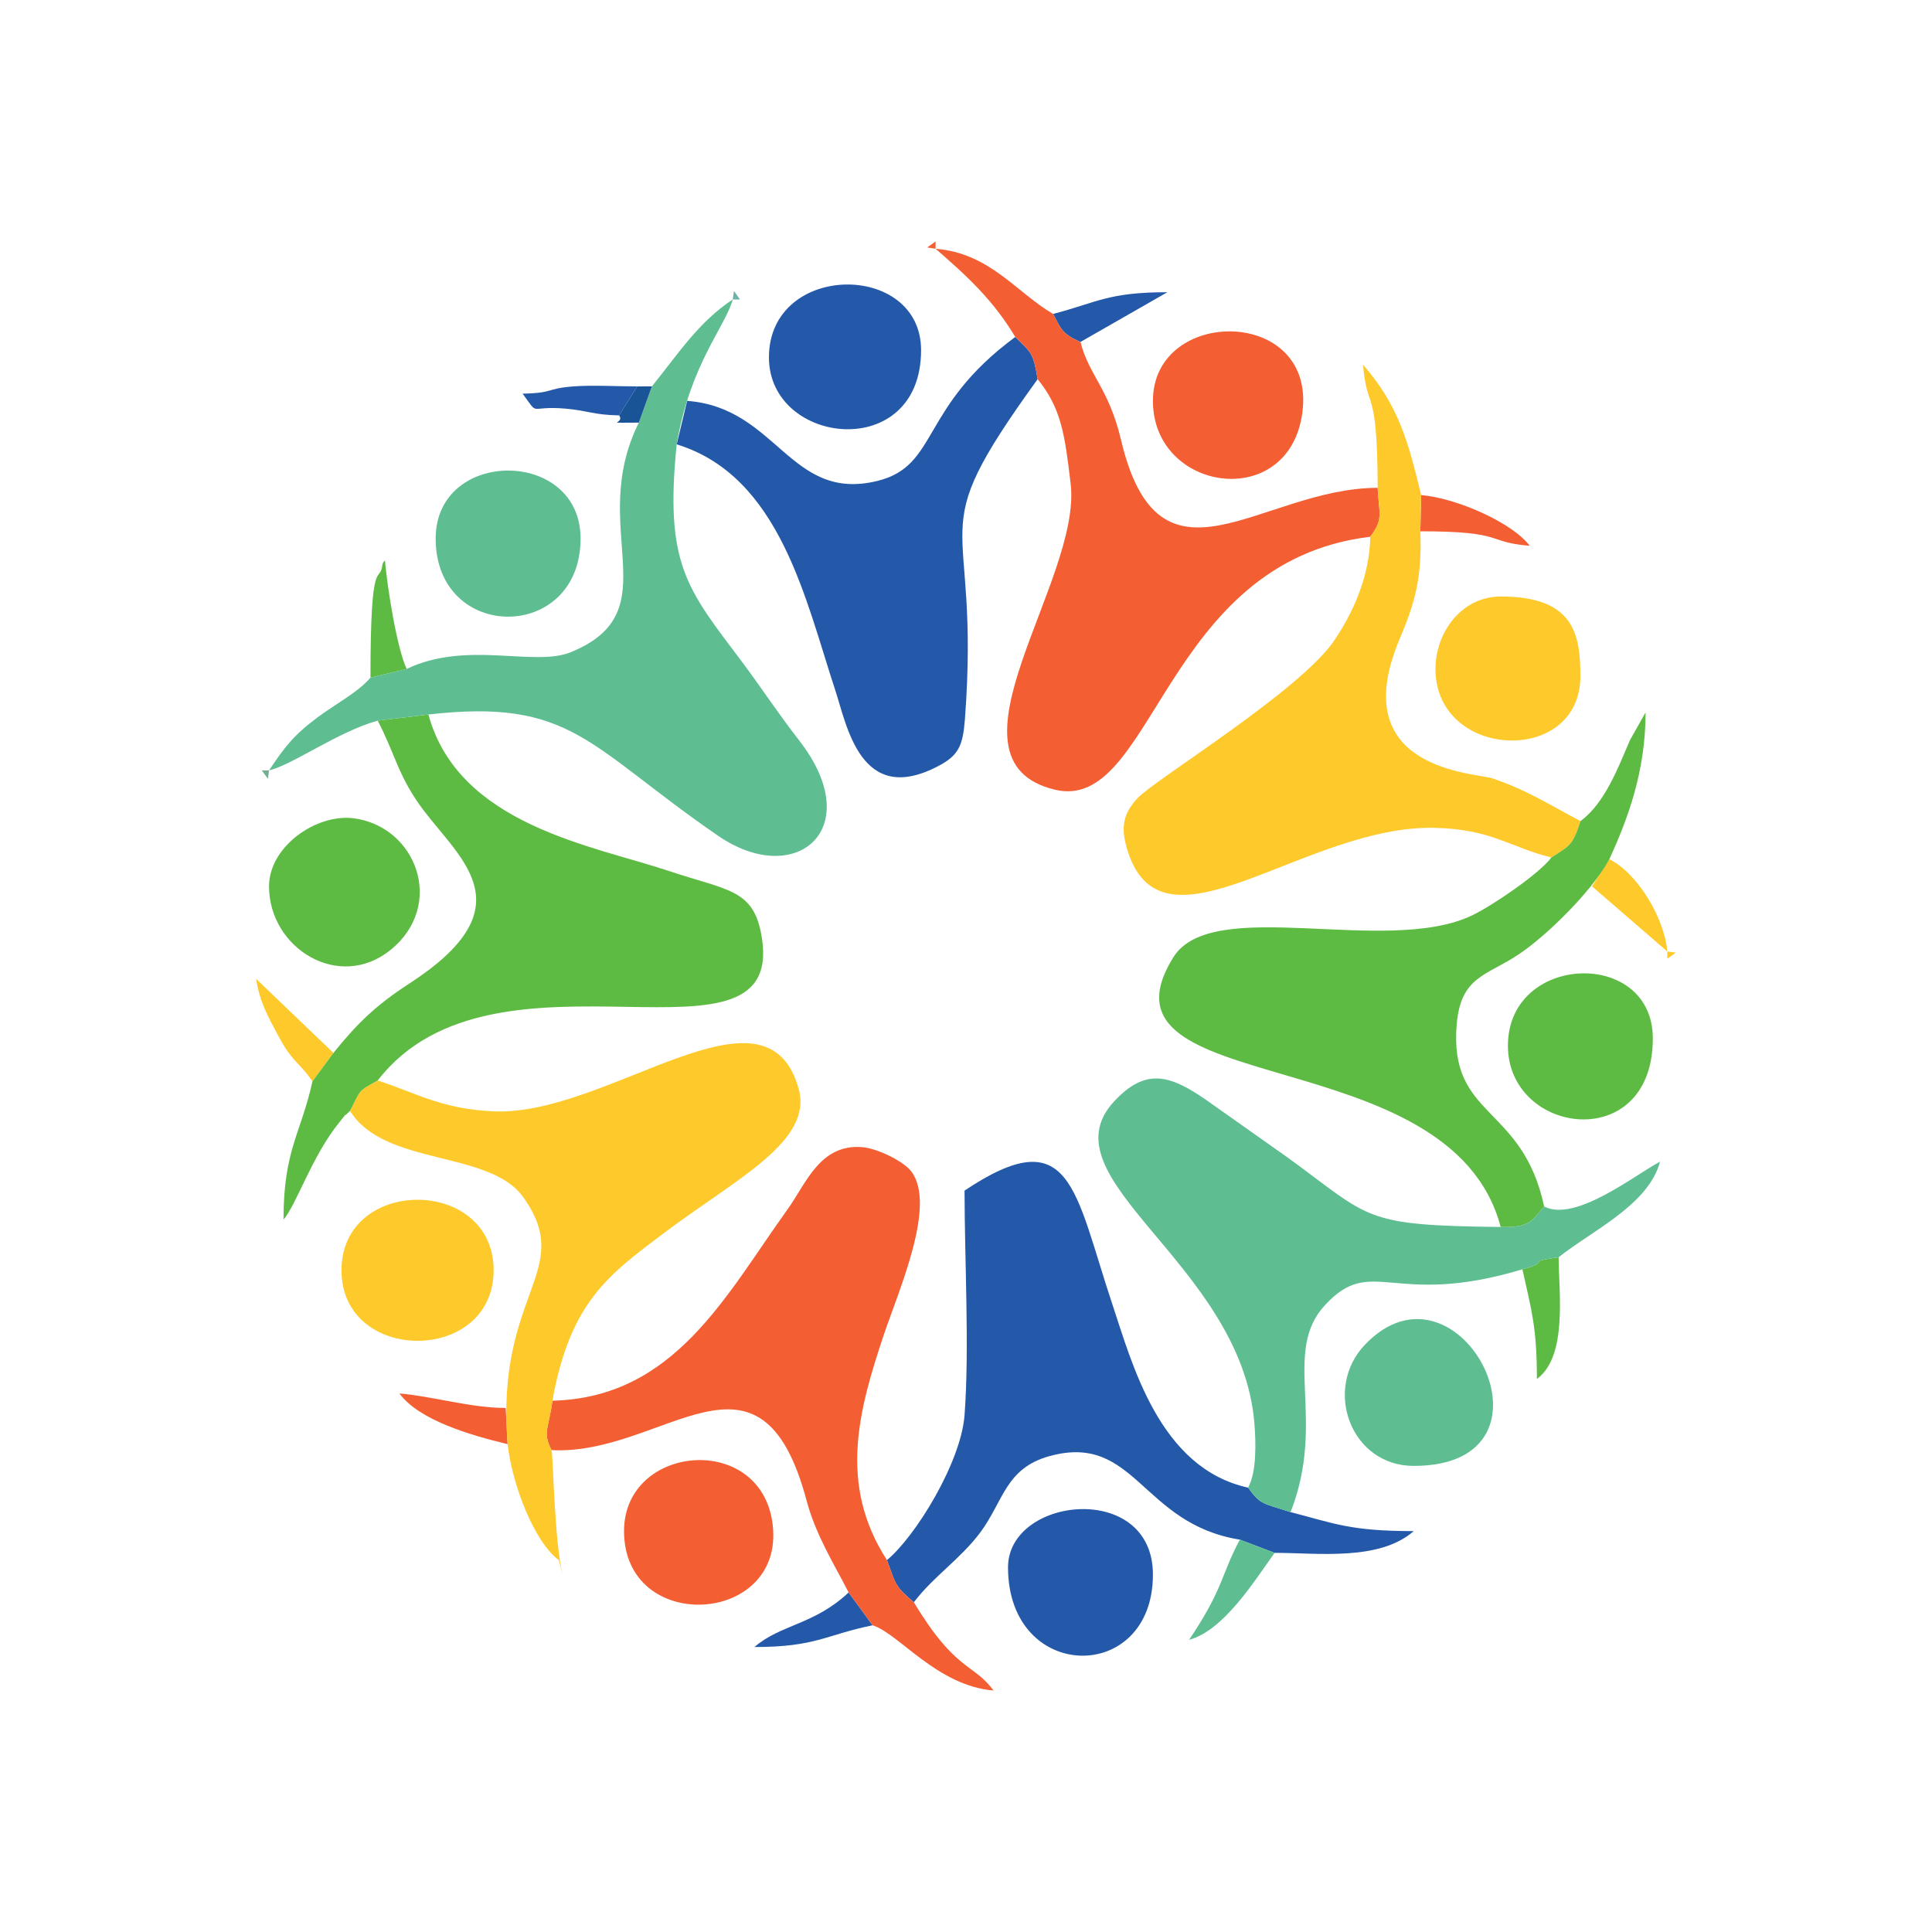
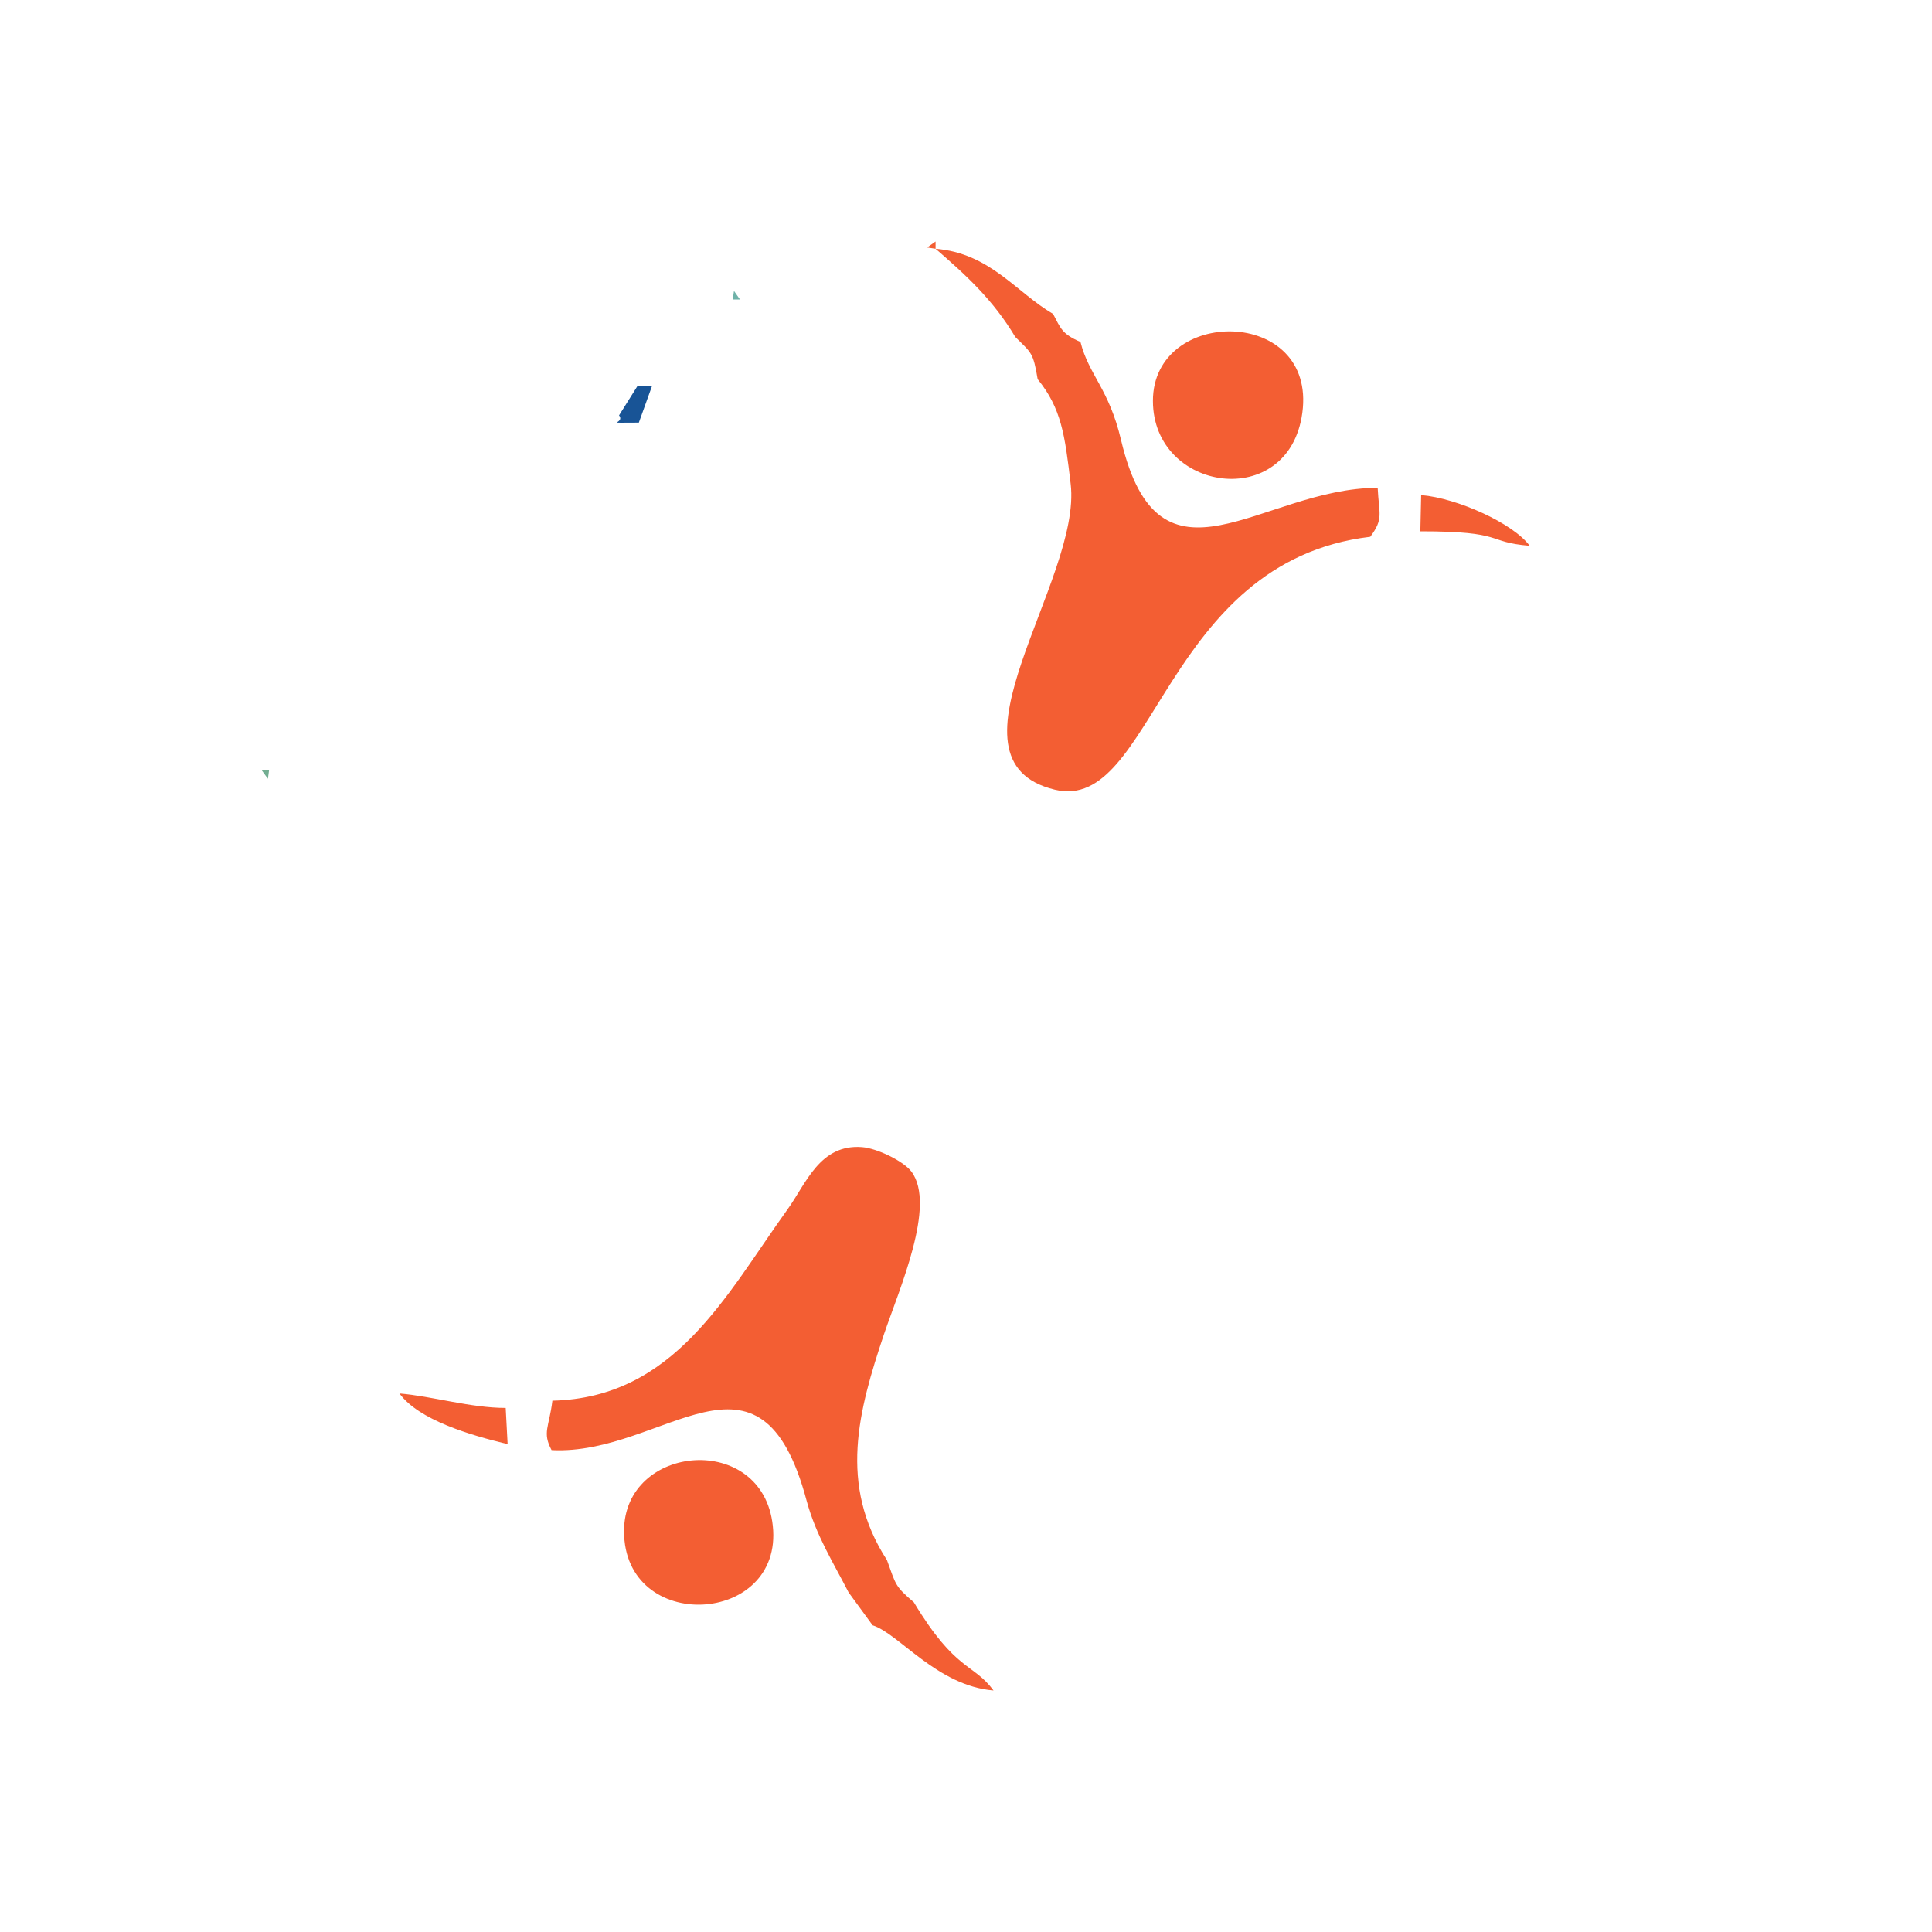
<svg xmlns="http://www.w3.org/2000/svg" xml:space="preserve" width="120px" height="120px" version="1.1" style="shape-rendering:geometricPrecision; text-rendering:geometricPrecision; image-rendering:optimizeQuality; fill-rule:evenodd; clip-rule:evenodd" viewBox="0 0 120 120">
  <defs>
    <style type="text/css">
   
    .fil5 {fill:#185496}
    .fil0 {fill:#2459AA}
    .fil3 {fill:#5DBB44}
    .fil4 {fill:#5EBE92}
    .fil7 {fill:#6FB2A8}
    .fil6 {fill:#73AE92}
    .fil1 {fill:#F35E33}
    .fil2 {fill:#FEC92A}
   
  </style>
  </defs>
  <g id="Layer_x0020_1">
-     <path class="fil0" d="M55.09 96.9c0.56,1.53 0.48,1.61 1.67,2.62 1.23,-1.62 2.87,-2.66 4.13,-4.34 1.45,-1.96 1.56,-3.98 4.3,-4.74 5.34,-1.46 5.69,4.21 11.82,5.19l2.16 0.82c2.67,0 6.49,0.53 8.64,-1.35 -3.96,0 -4.93,-0.48 -7.65,-1.18 -1.72,-0.57 -1.84,-0.42 -2.64,-1.52 -5.52,-1.21 -7.2,-7.71 -8.44,-11.42 -2.36,-7.09 -2.54,-11.46 -9.17,-7.03 0,4.28 0.31,9.83 0,13.95 -0.23,2.97 -3.07,7.56 -4.82,9zm-16.64 -71.1l1.13 -1.8c-1.21,0 -2.81,-0.09 -3.97,0 -1.75,0.14 -1.17,0.41 -3.15,0.45 1.08,1.47 0.29,0.73 2.66,0.93 1.45,0.13 1.72,0.39 3.33,0.42zm15.75 75.15l-1.49 -2.04c-2.13,2.01 -4.24,1.99 -5.85,3.39 3.83,0 4.43,-0.76 7.34,-1.35zm11.21 -81.45c0.47,0.89 0.54,1.24 1.7,1.74l5.4 -3.09c-3.68,0 -4.35,0.63 -7.1,1.35zm-2.8 77.85c0,7.18 9,7.3 9,0.45 0,-5.83 -9,-4.86 -9,-0.45zm-14.85 -75.15c0,5.49 9.45,6.55 9.45,-0.45 0,-5.54 -9.45,-5.48 -9.45,0.45zm-5.08 2.7l-0.65 2.7c6.42,1.97 8,9.66 9.84,15.24 0.73,2.2 1.57,7.29 6.41,4.74 1.26,-0.66 1.52,-1.26 1.65,-2.87 1.02,-13.43 -2.93,-10.85 4.52,-21.16 -0.28,-1.66 -0.37,-1.61 -1.39,-2.62 -5.95,4.38 -4.74,8 -8.56,8.94 -5.44,1.34 -6.22,-4.56 -11.82,-4.97z" />
    <path class="fil1" d="M34.31 87c-0.2,1.65 -0.64,1.97 -0.05,3.07 6.98,0.36 12.96,-7.67 15.84,3.14 0.58,2.15 1.66,3.85 2.61,5.7l1.49 2.04c1.63,0.51 4,3.76 7.51,4.05 -1.25,-1.7 -2.35,-1.16 -4.95,-5.48 -1.19,-1.01 -1.11,-1.09 -1.67,-2.62 -3.04,-4.7 -1.76,-9.31 -0.19,-14.01 0.95,-2.81 3.27,-8.04 1.71,-10.12 -0.5,-0.66 -2.14,-1.45 -3.07,-1.52 -2.62,-0.2 -3.47,2.26 -4.62,3.86 -3.82,5.31 -7.01,11.71 -14.61,11.89zm23.8 -71.55l0 -0.45 -0.52 0.37 0.52 0.08c1.94,1.68 3.59,3.2 4.95,5.48 1.02,1.01 1.11,0.96 1.39,2.62 1.47,1.81 1.69,3.45 2.05,6.5 0.72,5.99 -8.49,17.19 -0.98,19 6.16,1.48 6.69,-14.17 19.59,-15.71 0.84,-1.13 0.54,-1.38 0.46,-3.04 -7.23,0 -13.54,7.17 -15.94,-2.97 -0.75,-3.19 -2,-4.03 -2.52,-6.09 -1.16,-0.5 -1.23,-0.85 -1.7,-1.74 -2.32,-1.36 -3.91,-3.77 -7.3,-4.05zm30.11 17.55c5.34,0 4.01,0.67 6.79,0.9 -1.02,-1.39 -4.48,-2.96 -6.74,-3.15l-0.05 2.25zm-56.69 56.7l-0.12 -2.25c-2.18,0 -4.56,-0.73 -6.6,-0.9 1.21,1.65 4.36,2.58 6.72,3.15zm7.23 5.4c0,6.41 9.91,5.87 9.24,-0.33 -0.62,-5.85 -9.24,-5.12 -9.24,0.33zm32.85 -70.2c0,5.68 8.45,6.91 9.28,0.74 0.89,-6.61 -9.28,-6.62 -9.28,-0.74z" />
-     <path class="fil2" d="M85.57 30.3c0.08,1.66 0.38,1.91 -0.46,3.04 -0.05,2.61 -1.17,4.86 -2.23,6.43 -2.13,3.16 -11.15,8.64 -12.24,9.82 -0.86,0.94 -1.09,1.78 -0.57,3.35 2.24,6.82 11.05,-1.74 19.09,-1.52 3.51,0.09 4.66,1.22 7.2,1.84 1.17,-0.76 1.3,-0.72 1.81,-2.26 -1.91,-1 -3.24,-1.89 -5.46,-2.65 -1.02,-0.35 -9.2,-0.48 -5.8,-8.6 0.89,-2.13 1.43,-3.67 1.31,-6.75l0.05 -2.25c-0.8,-3.33 -1.41,-5.57 -3.61,-8.1 0.25,3.01 0.89,1.14 0.91,7.65zm-50.86 66.6l0.25 0.97c-0.53,-2.06 -0.6,-7.4 -0.7,-7.8 -0.59,-1.1 -0.15,-1.42 0.05,-3.07 1.11,-6.13 3.46,-7.81 7.02,-10.48 4.42,-3.32 9.17,-5.63 8.28,-8.88 -2,-7.26 -11.81,1.68 -18.93,1.39 -3.22,-0.14 -4.78,-1.12 -7.22,-1.92 -1.25,0.7 -1.03,0.54 -1.72,1.89 2.15,3.46 8.66,2.41 10.76,5.36 3.28,4.6 -1.74,5.91 -0.97,15.34 0.28,2.51 1.65,6.08 3.18,7.2zm68.85 -37.8l0 0.45 0.53 -0.38 -0.53 -0.07c-0.17,-2.06 -1.85,-4.87 -3.6,-5.73l-1.08 1.68 4.68 4.05zm-84.15 8.06l1.3 -1.76 -4.8 -4.6c0.22,1.46 0.73,2.32 1.39,3.56 0.86,1.62 1.22,1.54 2.11,2.8zm69.75 -25.61c0,5.65 9,6.04 9,0.45 0,-2.63 -0.41,-4.95 -4.95,-4.95 -2.42,0 -4.05,2.22 -4.05,4.5zm-67.95 37.35c0,5.84 9.45,5.84 9.45,0 0,-5.84 -9.45,-5.84 -9.45,0z" />
-     <path class="fil3" d="M98.17 51c-0.51,1.54 -0.64,1.5 -1.81,2.26 -0.75,1.01 -3.66,2.99 -4.93,3.6 -5.34,2.54 -16.15,-1.29 -18.56,2.61 -5.57,8.97 17.23,4.9 20.34,16.74 1.81,0.05 1.92,-0.37 2.7,-1.27 -1.35,-6.36 -5.93,-5.45 -5.43,-11.33 0.26,-2.98 1.84,-2.99 3.83,-4.32 1.75,-1.16 4.56,-3.92 5.65,-5.92 1.15,-2.52 2.25,-5.45 2.25,-9.12l-0.97 1.72c-0.74,1.72 -1.55,3.9 -3.07,5.03zm-75.16 -8.91l2.25 -0.54c-0.6,-1.26 -1.2,-5.01 -1.35,-6.75 -0.06,0.09 -0.14,0.13 -0.16,0.29 -0.16,1.26 -0.74,-0.89 -0.74,7zm71.55 36.75c0.56,2.53 0.9,3.6 0.9,6.81 1.93,-1.41 1.35,-5.42 1.35,-7.56 -2.27,0.32 -0.28,0.22 -2.25,0.75zm-0.9 -13.89c0,5.57 9,6.78 9,-0.45 0,-5.62 -9,-5.3 -9,0.45zm-76.95 -9.9c0,3.86 4.36,6.54 7.55,3.95 3.44,-2.79 1.6,-7.7 -2.33,-8.18 -2.31,-0.27 -5.22,1.77 -5.22,4.23zm6.75 -10.29c1.11,2.13 1.29,3.53 2.88,5.61 2.43,3.17 6.28,6.04 -0.9,10.71 -2.07,1.34 -3.23,2.46 -4.73,4.32l-1.3 1.76c-0.73,3.29 -1.8,4.26 -1.8,8.59 0.8,-0.92 1.75,-3.91 3.45,-6.02 0.76,-0.94 0.05,-0.1 0.68,-0.73 0.69,-1.35 0.47,-1.19 1.72,-1.89 7.35,-9.53 25.8,0.42 23.79,-9.25 -0.55,-2.64 -2.14,-2.57 -5.73,-3.77 -4.65,-1.56 -13.04,-2.83 -14.91,-9.71l-3.15 0.38z" />
-     <path class="fil4" d="M40.49 24l-0.81 2.25c-3.27,6.55 2.03,11.71 -4.23,14.26 -2.27,0.93 -6.47,-0.75 -10.19,1.04l-2.25 0.54c-0.78,0.92 -2.14,1.61 -3.29,2.47 -1.49,1.11 -2.04,1.84 -3.01,3.29 1.46,-0.34 4.27,-2.4 6.75,-3.09l3.15 -0.38c8.92,-1.02 9.88,1.95 17.99,7.53 4.84,3.33 9.31,-0.44 5.03,-5.93 -1.29,-1.66 -2.33,-3.25 -3.6,-4.95 -3.34,-4.44 -4.76,-5.96 -4,-13.43 0.85,-5.02 3.04,-7.33 3.48,-9 -2.13,1.42 -3.32,3.29 -5.02,5.4zm38.68 72.45l-2.16 -0.82c-1.2,2.24 -0.98,2.98 -3.15,6.22 2.16,-0.58 4.06,-3.67 5.31,-5.4zm-52.11 -63c0,6.47 9,6.47 9,0 0,-5.63 -9,-5.63 -9,0zm60.75 57.6c9.85,0 2.85,-13.68 -3.03,-7.53 -2.62,2.75 -0.89,7.53 3.03,7.53zm-10.29 1.35c0.8,1.1 0.92,0.95 2.64,1.52 2.26,-5.75 -0.59,-9.93 2.15,-12.87 2.93,-3.16 4.17,0.22 12.25,-2.21 1.97,-0.53 -0.02,-0.43 2.25,-0.75 2.06,-1.65 5.58,-3.24 6.3,-5.94 -1.6,0.85 -5.25,3.78 -7.2,2.79 -0.78,0.9 -0.89,1.32 -2.7,1.27 -8.64,-0.1 -8.01,-0.52 -13.24,-4.32l-5.01 -3.54c-2.24,-1.56 -3.77,-2.08 -5.75,0.05 -4.51,4.83 7.86,10.06 8.7,19.97 0.1,1.22 0.15,3.06 -0.39,4.03z" />
    <path class="fil5" d="M38.45 25.8c0.42,0.54 -1.14,0.45 1.23,0.45l0.81 -2.25 -0.91 0 -1.13 1.8z" />
    <polygon class="fil6" points="16.71,47.85 16.26,47.85 16.64,48.37 " />
    <polygon class="fil7" points="45.51,18.6 45.96,18.6 45.59,18.07 " />
  </g>
</svg>